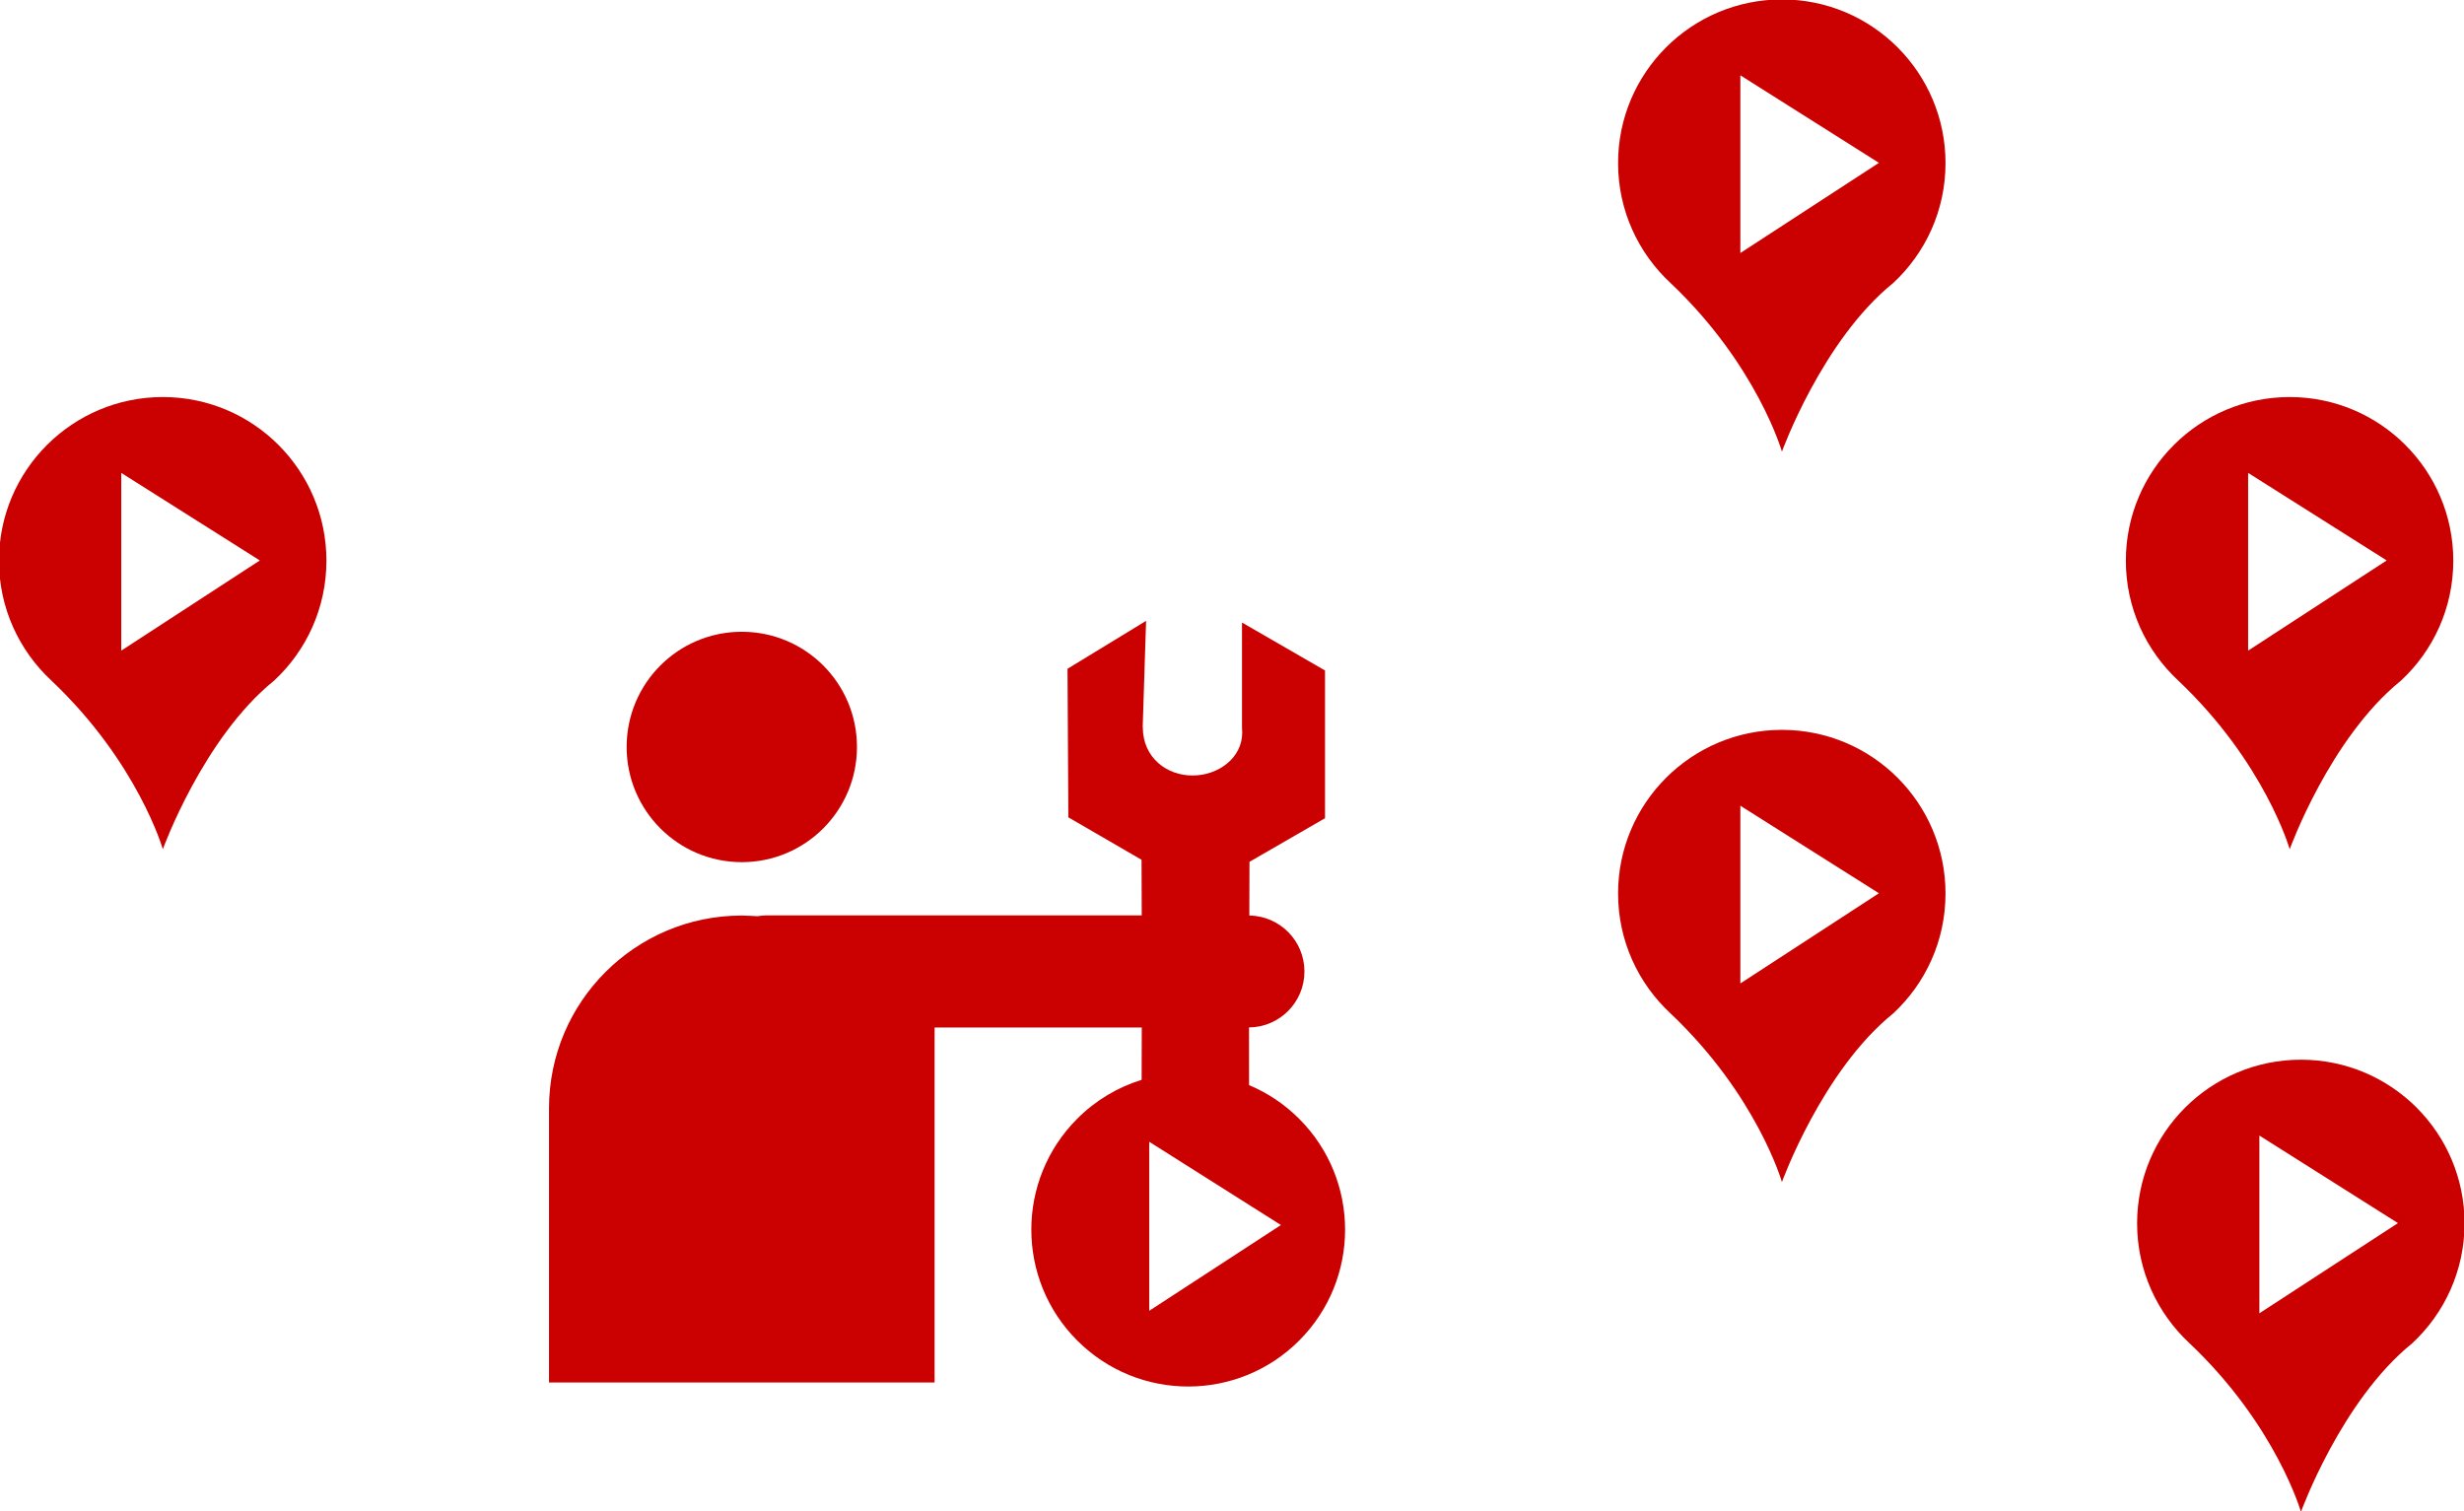
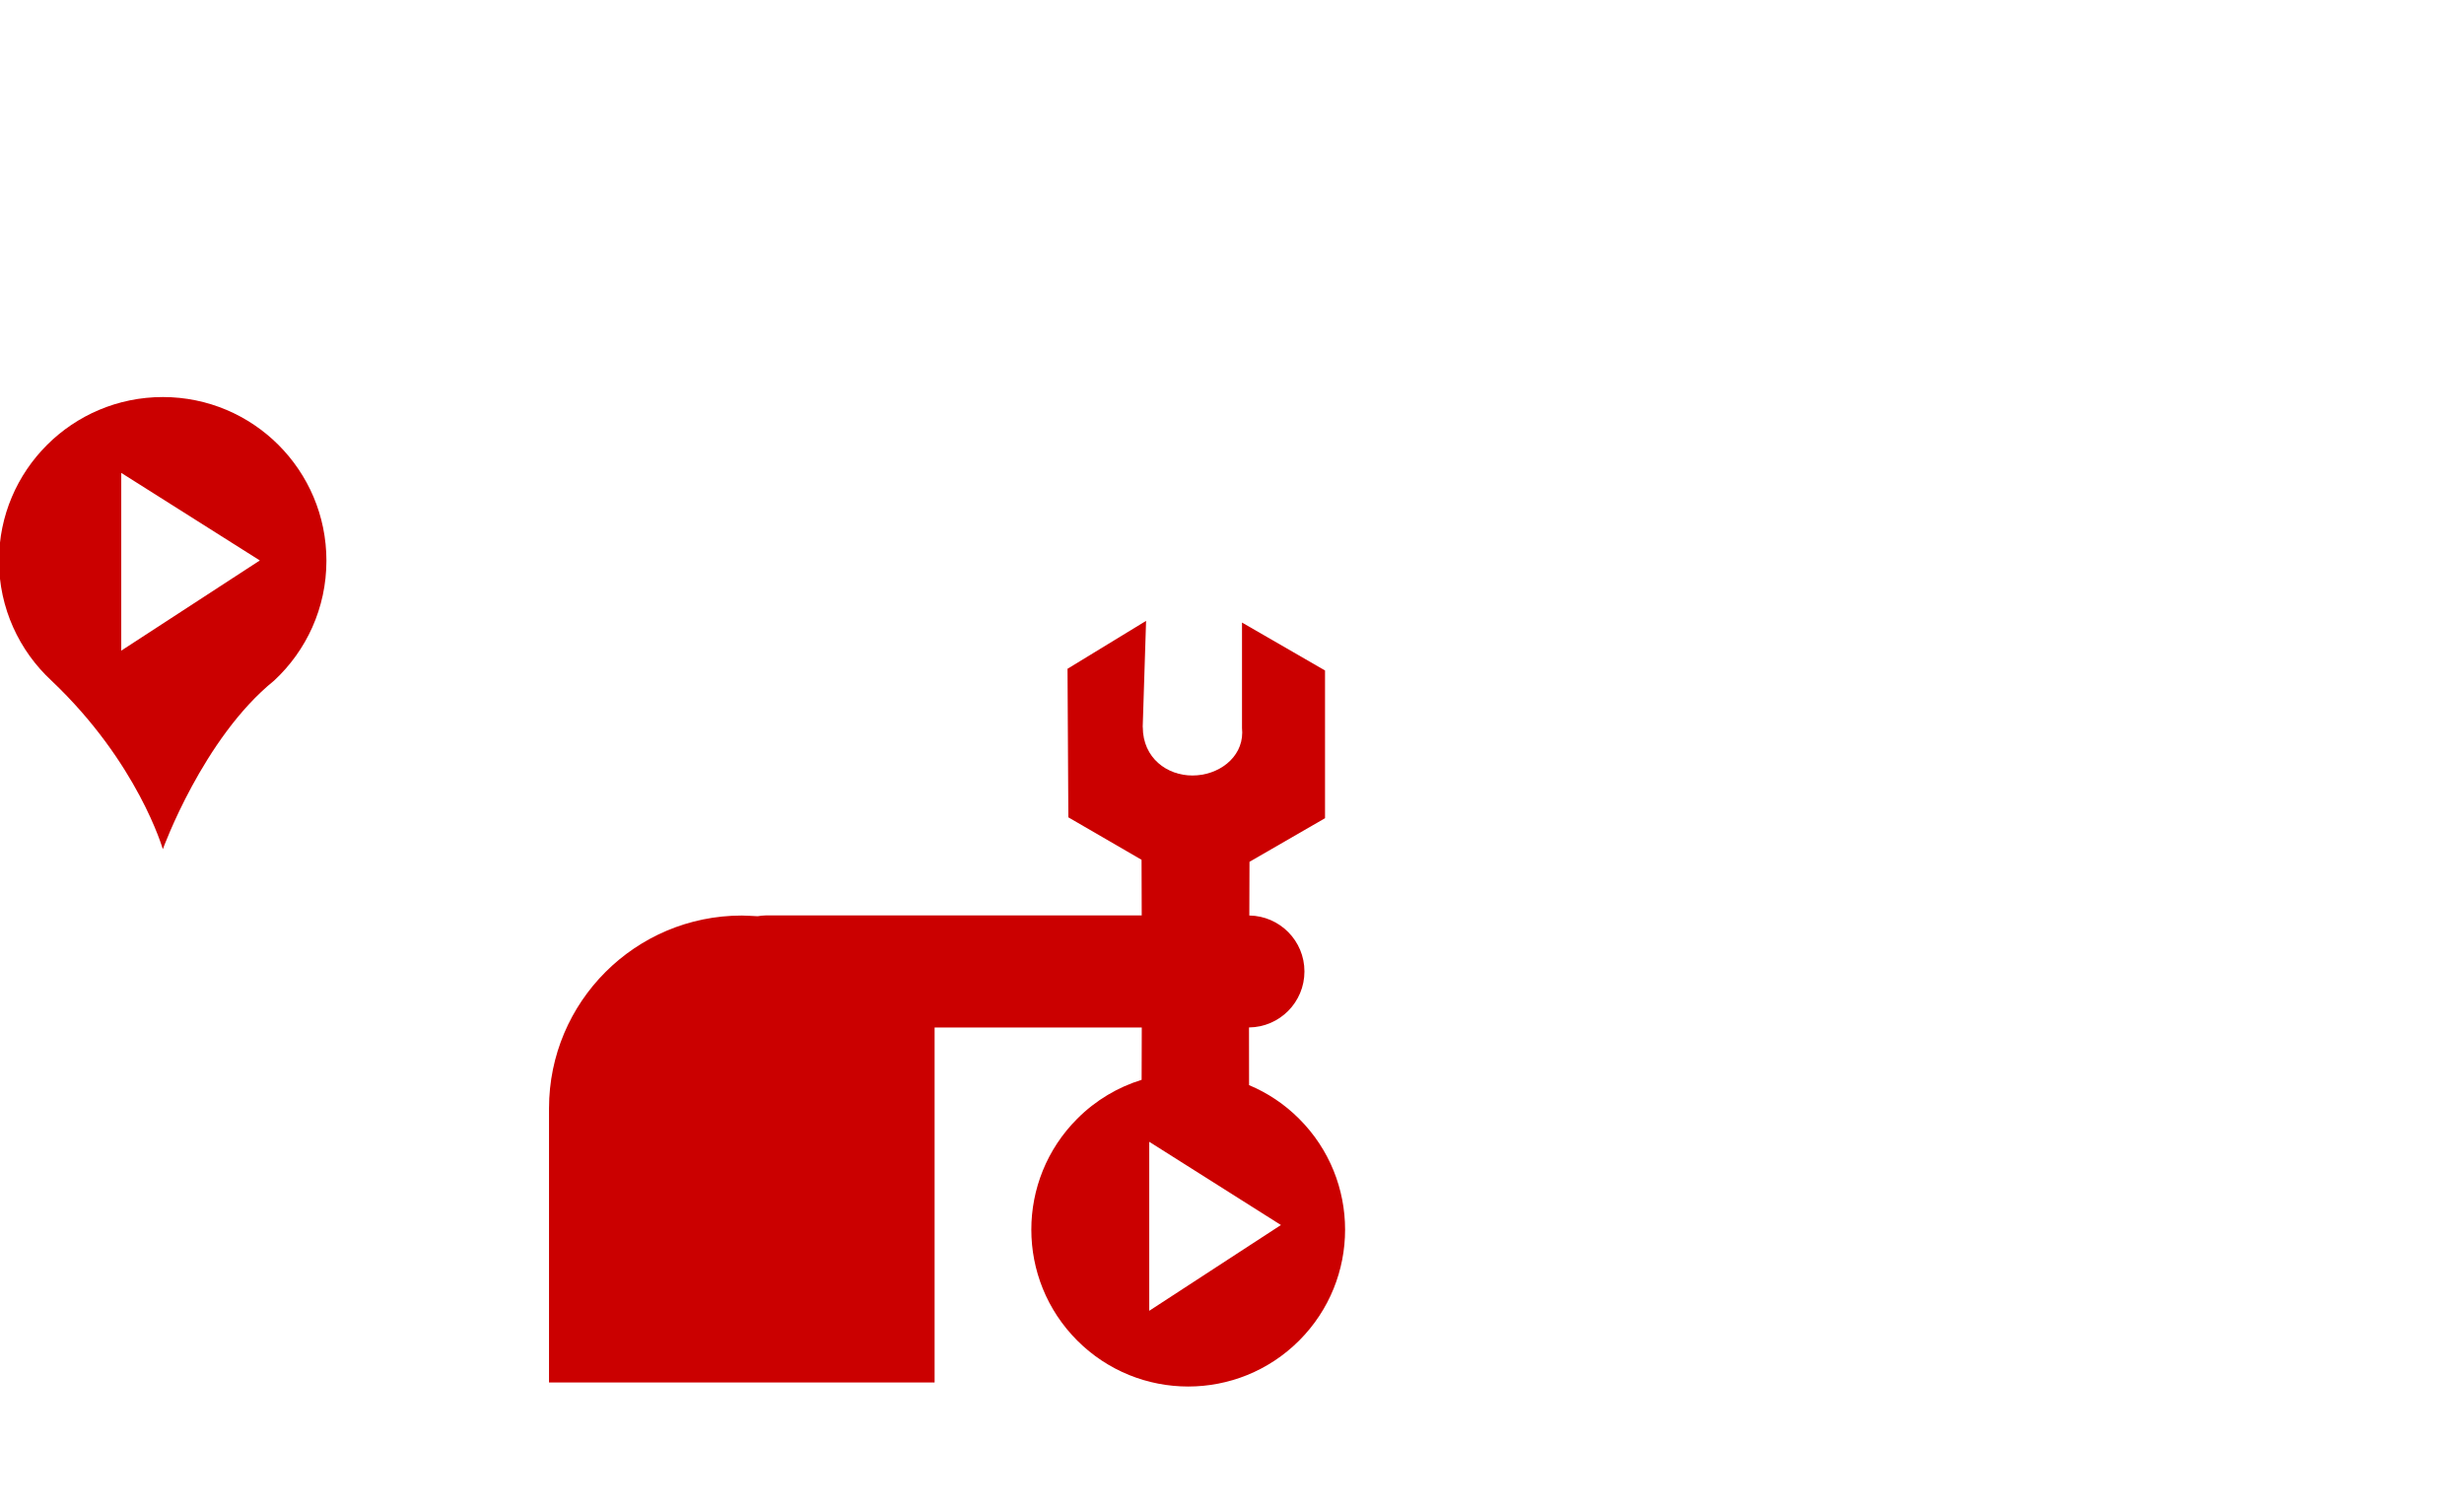
<svg xmlns="http://www.w3.org/2000/svg" id="svg1467" version="1.1" viewBox="0 0 83.63 51.298" height="51.298mm" width="83.63mm">
  <defs id="defs1461" />
  <g transform="translate(-61.215,-33.941)" id="layer1">
    <g transform="matrix(0.353,0,0,-0.353,115.898,63.904)" id="g106">
      <g transform="translate(-44.41,-41.145)" id="g398">
        <path id="path400" style="fill:#cb0000;fill-opacity:1;fill-rule:evenodd;stroke:none" d="M 0,0 V 16.25 L 12.661,8.247 Z m 9.597,21.697 -0.006,5.546 c 2.949,0.028 5.331,2.425 5.331,5.384 0,2.943 -2.365,5.333 -5.3,5.378 l 0.016,5.162 7.263,4.193 V 61.563 L 8.919,66.171 V 56.034 c 0.015,-0.14 0.021,-0.288 0.021,-0.438 0,-2.46 -2.321,-4.135 -4.789,-4.13 -2.417,-0.005 -4.772,1.666 -4.772,4.658 l -0.008,-0.004 0.325,10.213 -7.554,-4.607 0.08,-14.282 7.038,-4.082 0.017,-5.35 h -36.176 c -0.259,0 -0.506,-0.041 -0.752,-0.076 -0.52,0.016 -0.98,0.065 -1.523,0.065 -10.236,0 -18.538,-8.298 -18.538,-18.533 V -6.89 h 37.074 v 34.129 h 19.919 l -0.014,-5.032 c -2.265,-0.703 -4.396,-1.942 -6.188,-3.738 -5.89,-5.888 -5.89,-15.446 0.002,-21.333 5.892,-5.889 15.44,-5.889 21.331,0 5.891,5.892 5.891,15.437 0,21.324 -1.426,1.431 -3.068,2.503 -4.815,3.237" />
      </g>
      <g transform="translate(-83.584,1.989)" id="g402">
-         <path id="path404" style="fill:#cb0000;fill-opacity:1;fill-rule:evenodd;stroke:none" d="m 0,0 c 6.118,0 11.072,4.967 11.072,11.075 0,6.122 -4.954,11.076 -11.072,11.076 -6.12,0 -11.074,-4.954 -11.074,-11.076 C -11.074,4.967 -6.12,0 0,0" />
-       </g>
+         </g>
      <g transform="translate(62.328,-24.296)" id="g414">
-         <path id="path416" style="fill:#cb0000;fill-opacity:1;fill-rule:nonzero;stroke:none" d="M 0,0 13.324,-8.418 0,-17.09 Z m 3.998,-36.182 c 0,0 3.865,10.694 10.699,16.211 3.094,2.871 5.03,6.973 5.03,11.53 0,8.691 -7.043,15.733 -15.729,15.733 -8.695,0 -15.754,-7.042 -15.754,-15.733 0,-4.557 1.947,-8.659 5.043,-11.53 8.324,-7.879 10.711,-16.211 10.711,-16.211" />
-       </g>
+         </g>
      <g transform="translate(12.424,7.416)" id="g418">
-         <path id="path420" style="fill:#cb0000;fill-opacity:1;fill-rule:nonzero;stroke:none" d="M 0,0 13.324,-8.417 0,-17.089 Z m 3.998,-36.182 c 0,0 3.865,10.694 10.699,16.212 3.094,2.87 5.03,6.972 5.03,11.529 0,8.691 -7.043,15.734 -15.729,15.734 -8.695,0 -15.754,-7.043 -15.754,-15.734 0,-4.557 1.947,-8.659 5.043,-11.529 8.324,-7.88 10.711,-16.212 10.711,-16.212" />
-       </g>
+         </g>
      <g transform="translate(12.424,77.642)" id="g422">
-         <path id="path424" style="fill:#cb0000;fill-opacity:1;fill-rule:nonzero;stroke:none" d="M 0,0 13.324,-8.417 0,-17.089 Z m 3.998,-36.182 c 0,0 3.865,10.694 10.699,16.212 3.094,2.87 5.03,6.972 5.03,11.529 0,8.691 -7.043,15.734 -15.729,15.734 -8.695,0 -15.754,-7.043 -15.754,-15.734 0,-4.557 1.947,-8.659 5.043,-11.529 8.324,-7.88 10.711,-16.212 10.711,-16.212" />
-       </g>
+         </g>
      <g transform="translate(61.246,39.415)" id="g426">
-         <path id="path428" style="fill:#cb0000;fill-opacity:1;fill-rule:nonzero;stroke:none" d="M 0,0 13.324,-8.418 0,-17.09 Z m 3.998,-36.182 c 0,0 3.865,10.694 10.699,16.211 3.094,2.871 5.03,6.972 5.03,11.53 0,8.691 -7.043,15.734 -15.729,15.734 -8.695,0 -15.754,-7.043 -15.754,-15.734 0,-4.558 1.947,-8.659 5.043,-11.53 8.324,-7.879 10.711,-16.211 10.711,-16.211" />
-       </g>
+         </g>
      <g transform="translate(-143.251,39.415)" id="g430">
        <path id="path432" style="fill:#cb0000;fill-opacity:1;fill-rule:nonzero;stroke:none" d="M 0,0 13.324,-8.418 0,-17.09 Z m 3.998,-36.181 c 0,0 3.865,10.693 10.699,16.21 3.094,2.871 5.03,6.973 5.03,11.53 0,8.691 -7.043,15.734 -15.729,15.734 -8.695,0 -15.754,-7.043 -15.754,-15.734 0,-4.557 1.947,-8.659 5.043,-11.53 8.324,-7.879 10.711,-16.21 10.711,-16.21" />
      </g>
    </g>
  </g>
</svg>